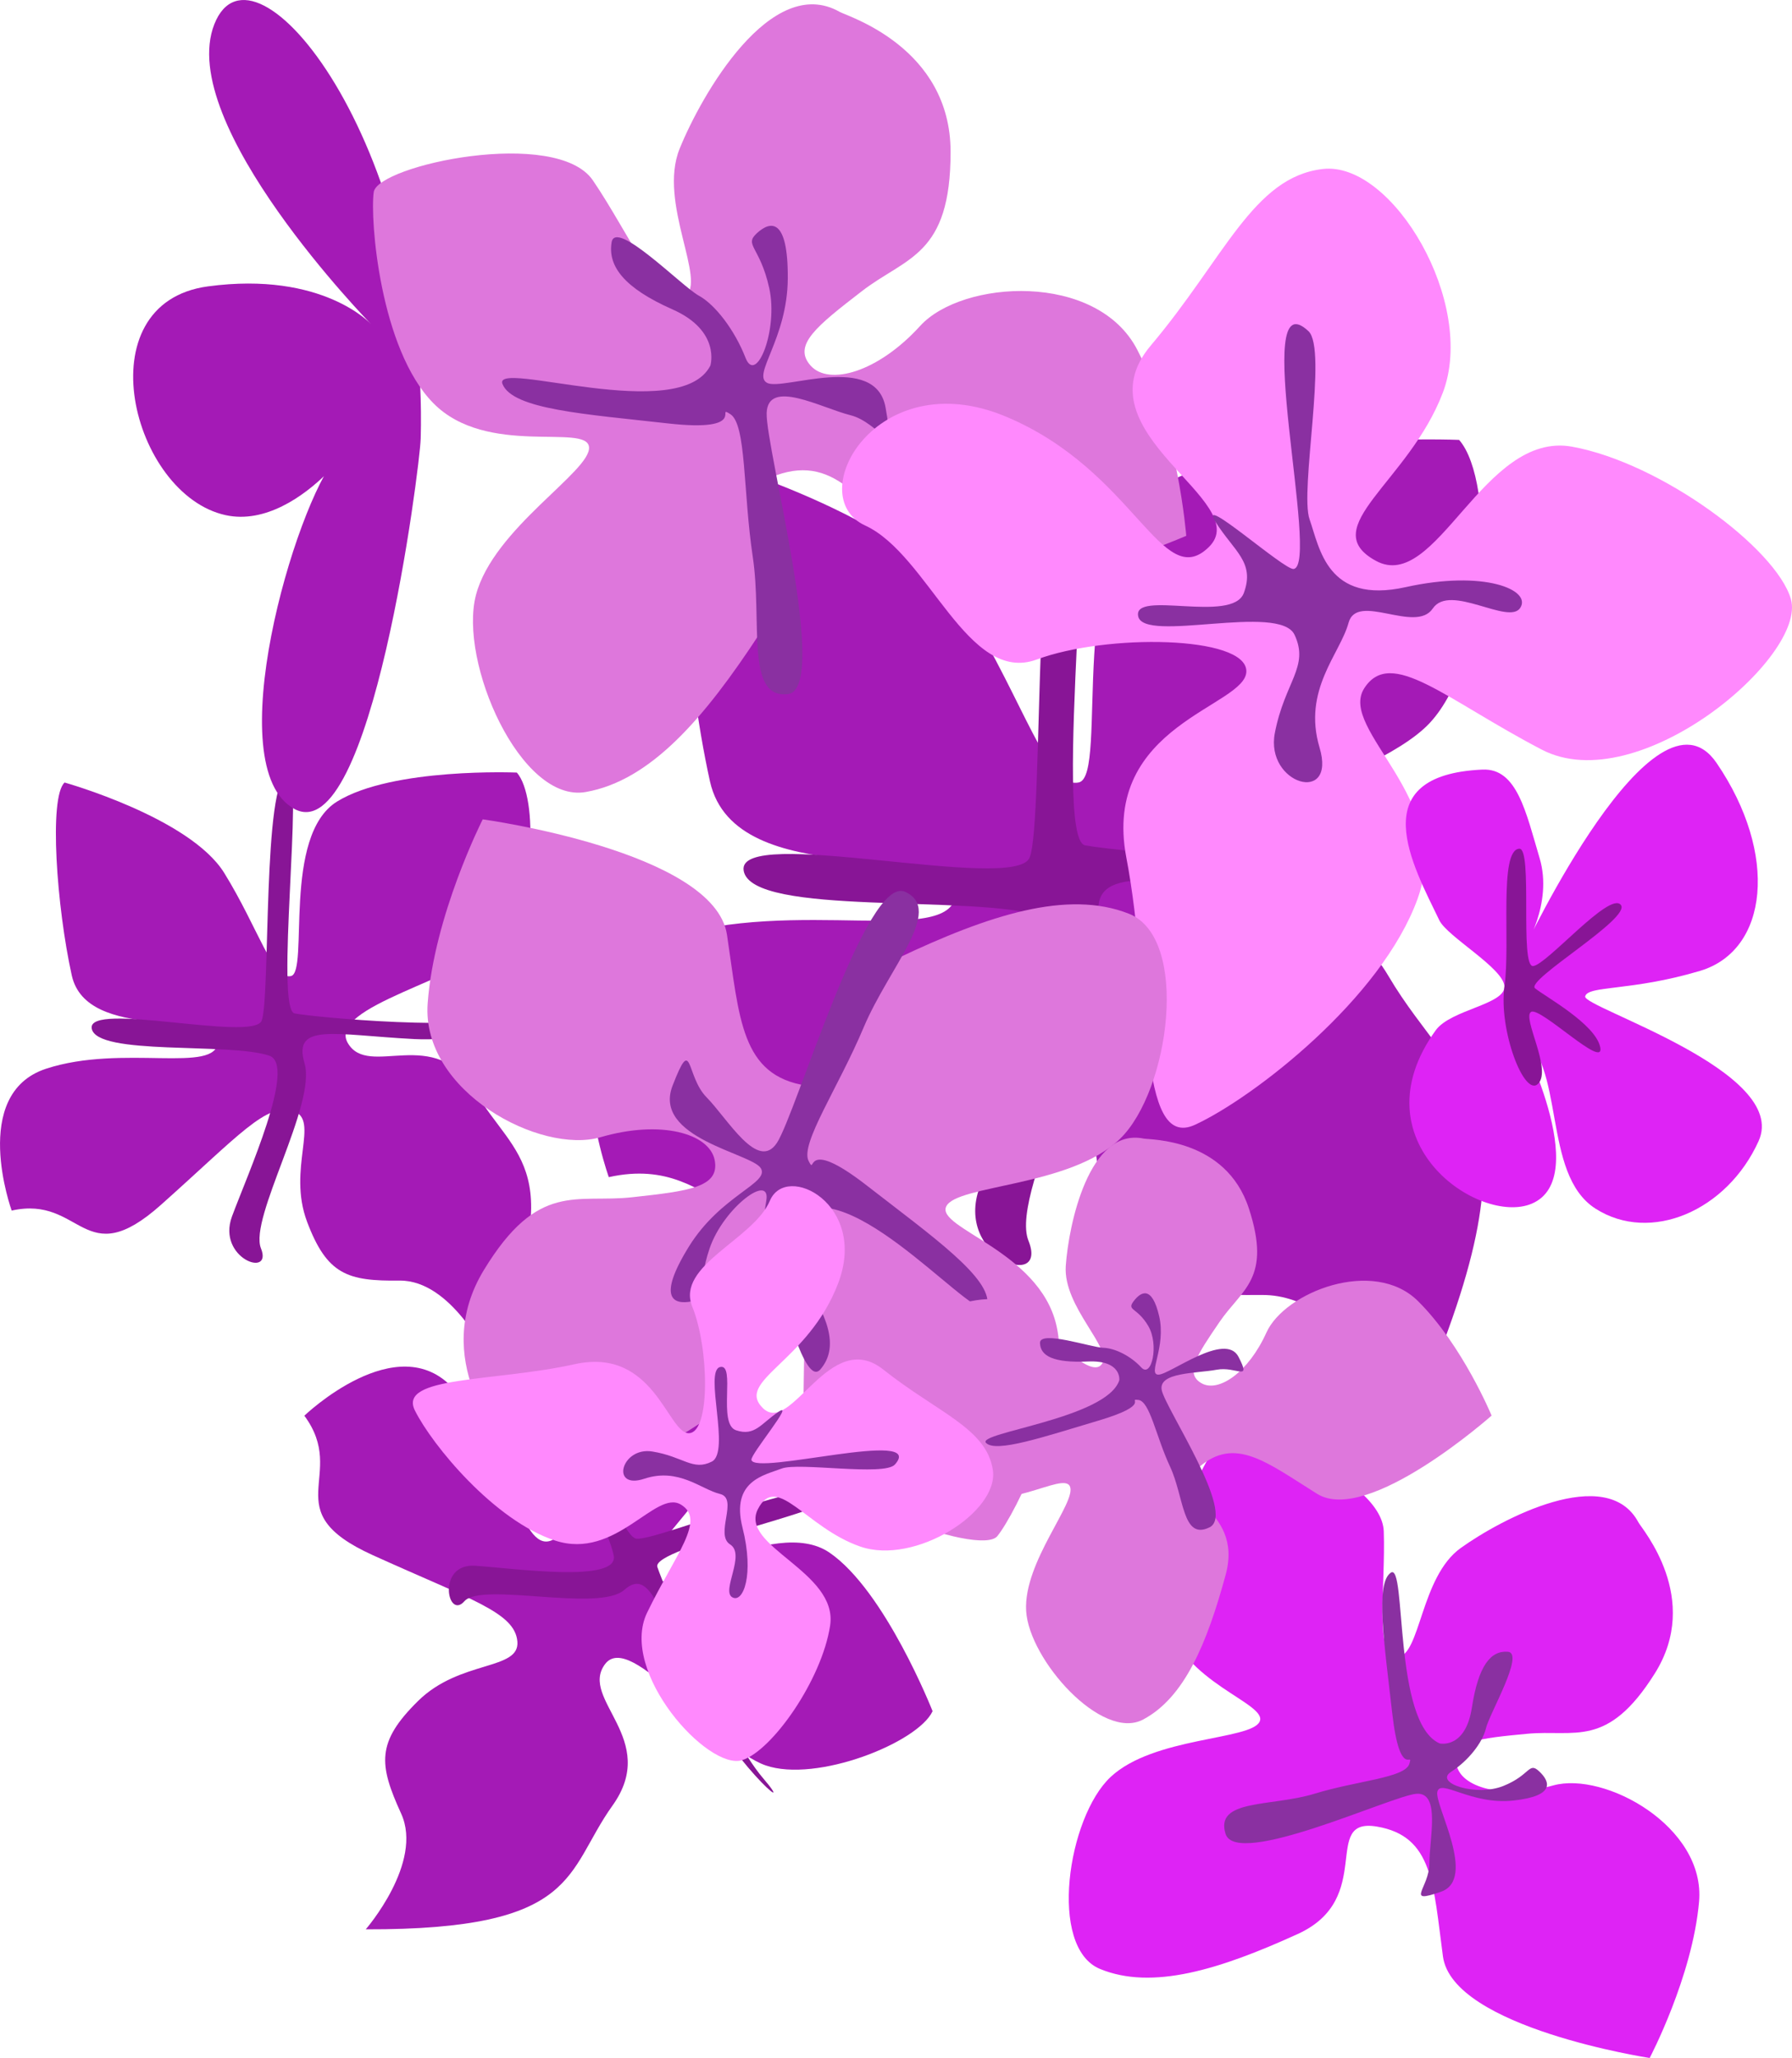
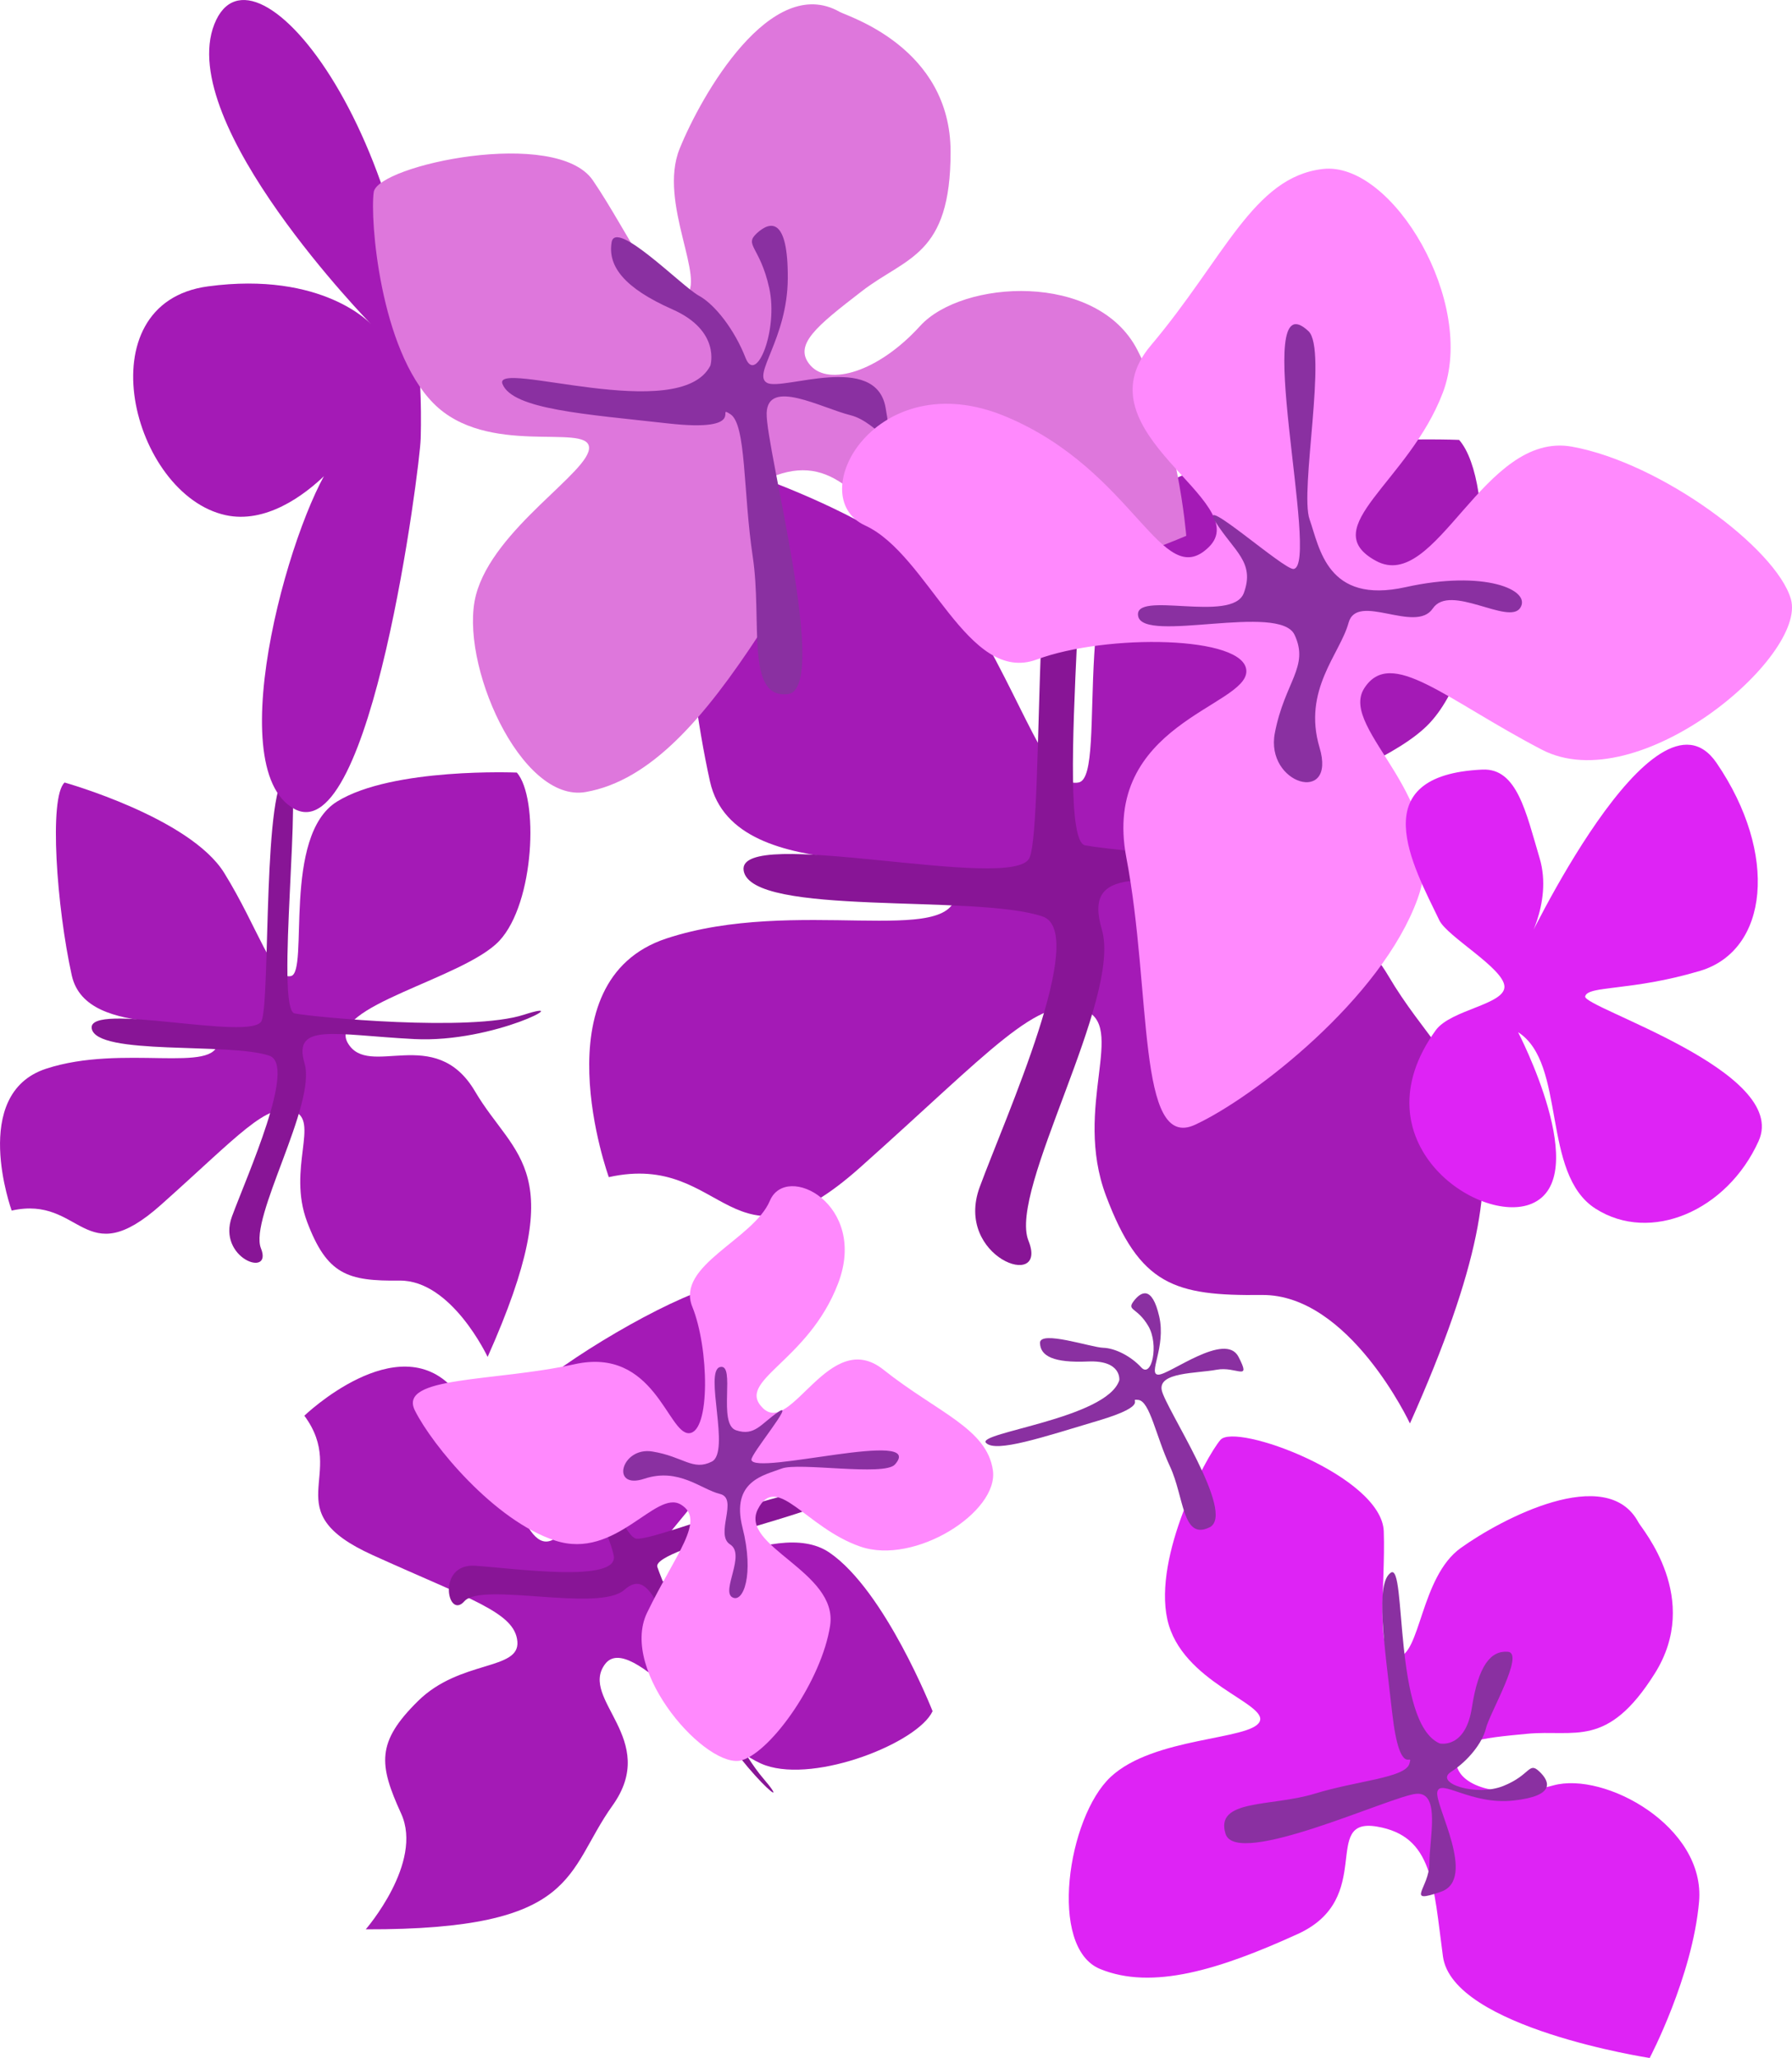
<svg xmlns="http://www.w3.org/2000/svg" id="uuid-797fd341-e85c-4fce-98ea-db0acbe08be2" viewBox="0 0 800 918.39">
  <defs>
    <style>.uuid-cc658e4a-ea6f-4c06-89a7-60c216b66dfd{fill:#ff89fd;}.uuid-44e7869a-2d47-4ff0-af0e-d4ed1921c2a9{fill:#881596;}.uuid-711b8d9c-b2b9-402f-a8c6-b50e3a5009f7{fill:#de23f5;}.uuid-cc9f682c-0941-4e84-940f-a85e3b2222be{fill:#de77dc;}.uuid-dc270087-3821-4568-a4b6-b3a4a2e7d612{fill:#a41ab6;}.uuid-f8a13463-57f0-4ec6-92a7-5fea00cf55ab{fill:#8a30a1;}</style>
  </defs>
  <g id="uuid-ba97e8d3-1728-4957-801e-b90be0ae8107">
    <path class="uuid-dc270087-3821-4568-a4b6-b3a4a2e7d612" d="m651.39,196.3c16.55,18.96,13.47,97.81-13.12,126.34-26.59,28.53-129.63,49.33-113.96,76.71,15.67,27.38,65.62-14.56,95.64,36.38,30.02,50.94,72.71,57.93,9.49,199.5,0,0-27.05-57.77-66.12-57.33-39.07.44-54.54-4.36-69.55-44.23-15.02-39.87,9.83-76.24-10.21-83.11-20.04-6.87-41.18,18.39-99.58,70.43-58.4,52.04-59.25-7.43-112.19,4.32,0,0-31.77-87.58,25.74-106.51,57.51-18.93,128.52,4.4,129.18-20.43.66-24.83-98.46,1.27-109.77-49.71-11.31-50.98-17.38-133.97-5.39-144.86,0,0,94.31,26.39,120,68.01,25.69,41.62,36.35,80.39,50.07,77.35,13.72-3.04-6.93-105.43,34.68-131.12,41.62-25.69,135.07-21.73,135.07-21.73Z" />
    <path class="uuid-44e7869a-2d47-4ff0-af0e-d4ed1921c2a9" d="m479.52,197.4c11.99-1.39-10.11,177.01,4.92,179.85s132.02,14,172.33.95c40.3-13.06-22.2,21.38-82.44,18.29-60.24-3.09-91.55-12.6-82.44,18.29,9.11,30.89-41.89,116.27-32.75,138.92,9.14,22.66-33.33,7.39-21.77-23.97,11.56-31.36,48.84-113.69,28.07-120.74-30.07-10.21-129.98.27-133.45-20.45-3.47-20.72,120.88,10.13,127.63-5.77,6.76-15.9.52-183.11,19.91-185.36Z" />
    <path class="uuid-dc270087-3821-4568-a4b6-b3a4a2e7d612" d="m416.33,763.64c-6.56,14.07-51.8,32.05-74.54,24.18-22.74-7.86-60.23-60.79-71.75-45.1-11.52,15.69,24.61,33.37,3.39,63.04-21.23,29.67-14.5,55.49-110.15,55.22,0,0,25.82-29.7,15.81-51.63-10.01-21.93-11.18-31.85,7.56-50.29,18.73-18.44,45.46-13.51,44.32-26.53-1.13-13.02-20.67-18.63-64.62-38.56-43.95-19.93-10.62-35.28-30.48-62.2,0,0,41.46-39.81,66.51-12.11,25.06,27.71,29.64,73.59,43.82,67.76,14.17-5.83-25.33-55.22.59-74.34,25.93-19.12,71.22-43.29,80.36-39.26,0,0,8.69,59.79-8.36,84.69-17.05,24.89-36.26,40.6-31.11,47.58,5.15,6.98,57.74-30.27,82.63-13.22,24.89,17.05,46.02,70.75,46.02,70.75Z" />
    <path class="uuid-44e7869a-2d47-4ff0-af0e-d4ed1921c2a9" d="m372.75,666.97c3.93,6.31-82.16,23.65-79.29,32.31,2.87,8.66,30.11,74.28,47.07,94.1,16.96,19.82-15.71-8.58-30.93-41.93-15.22-33.35-19.58-51.99-30.93-41.93-11.34,10.06-63.69-3.69-71.33,5.03-7.64,8.72-12.5-16.95,4.75-15.82s64.44,7.89,61.88-4.59c-3.71-18.07-35.95-70.81-27.61-76.12,8.33-5.31,28.78,67.56,37.77,68.63,8.99,1.07,82.26-29.88,88.61-19.68Z" />
    <path class="uuid-dc270087-3821-4568-a4b6-b3a4a2e7d612" d="m230.73,344.76c9.83,11.26,8,58.11-7.79,75.06-15.8,16.95-77.02,29.31-67.71,45.57,9.31,16.27,38.99-8.65,56.82,21.62,17.84,30.27,43.2,34.42,5.64,118.53,0,0-16.07-34.32-39.29-34.06-23.21.26-32.4-2.59-41.32-26.28-8.92-23.69,5.84-45.3-6.06-49.38-11.91-4.08-24.46,10.93-59.16,41.85-34.7,30.92-35.2-4.41-66.65,2.56,0,0-18.88-52.03,15.3-63.28,34.17-11.25,76.36,2.62,76.75-12.14s-58.5.75-65.22-29.53c-6.72-30.29-10.32-79.6-3.2-86.07,0,0,56.03,15.68,71.3,40.41,15.26,24.73,21.6,47.76,29.75,45.96,8.15-1.81-4.12-62.64,20.61-77.9,24.73-15.26,80.25-12.91,80.25-12.91Z" />
    <path class="uuid-44e7869a-2d47-4ff0-af0e-d4ed1921c2a9" d="m128.61,345.41c7.12-.82-6,105.17,2.93,106.85,8.93,1.69,78.44,8.32,102.38.56,23.95-7.76-13.19,12.7-48.98,10.87-35.79-1.84-54.39-7.49-48.98,10.87,5.41,18.35-24.89,69.08-19.46,82.54,5.43,13.46-19.8,4.39-12.94-14.24,6.87-18.63,29.02-67.55,16.68-71.74-17.86-6.07-77.22.16-79.29-12.15-2.06-12.31,71.82,6.02,75.83-3.43,4.02-9.45.31-108.79,11.83-110.13Z" />
    <path class="uuid-dc270087-3821-4568-a4b6-b3a4a2e7d612" d="m187.8,195.87c-.34,12.21-22.08,183.44-56.29,165.17-34.21-18.28.13-135.51,18.96-157.52,18.83-22.01-14.59,34-49.7,26.38-41.91-9.09-63.46-94.62-7.94-102.1,51.37-6.92,72.82,16.86,72.82,16.86,0,0-87.46-89.42-69.97-133.84,17.48-44.42,95.77,54.01,92.13,185.05Z" />
    <path class="uuid-cc9f682c-0941-4e84-940f-a85e3b2222be" d="m374.87,5.31c3.49,1.98,49.44,15.77,49.5,62.39.05,46.62-19.77,46.9-39.67,62.29-19.9,15.39-31.01,24.02-22.81,33.18,8.2,9.15,30.13,2.92,48.87-17.7,18.74-20.61,78.94-24.37,97,10.71,18.07,35.08,21.82,82.93,21.82,82.93,0,0-95.64,41.79-119.89,12.88-24.24-28.91-37.96-50.55-65.55-38.94-27.6,11.61,19.71,31.97-4.98,69.68-24.69,37.71-48.66,65.65-77.71,70.72-29.05,5.07-56.76-58.04-48.98-87.88,7.78-29.84,51.5-55.31,50.49-66.06-1.01-10.75-45.6,4.63-69.48-19.56-23.88-24.19-28.35-82.17-26.64-94.21,1.7-12.03,81.58-29.07,97.84-5.25,16.26,23.82,31.18,58.91,41.14,51.9s-12.17-41.87-2.43-65.98c9.74-24.1,40.86-78.49,71.47-61.11Z" />
    <path class="uuid-f8a13463-57f0-4ec6-92a7-5fea00cf55ab" d="m317.13,163.15s4.8-15.46-16.87-25.06c-21.67-9.59-28.97-19.29-27.22-29.96,1.75-10.67,31.48,19.76,38.88,23.78,7.4,4.02,16.11,15.46,20.9,27.76,4.79,12.31,14.71-12.52,10.58-31.15-4.13-18.63-11.43-19.06-5.44-24.51s13.87-7.02,13.73,20.18c-.14,27.2-16.15,43.1-9.18,46.7,6.97,3.6,48.36-13.81,52.82,10.91,4.46,24.73-2.62,6.75-15.69,3.48-13.07-3.27-36.85-16.51-37.38-.97-.53,15.55,28.51,123.28,9.45,125.45-19.06,2.17-11.32-32.46-15.66-61.33-4.35-28.86-2.81-59.03-10-63.61-7.19-4.58,9.04,8.28-27.88,4.13-36.92-4.15-69.27-6.23-73.84-17.56-4.57-11.33,79.18,18.44,92.8-8.24Z" />
    <path class="uuid-711b8d9c-b2b9-402f-a8c6-b50e3a5009f7" d="m731.43,679.36c1.61,3.02,28.46,33.9,7.26,67.53-21.2,33.63-35.62,24.8-56.97,26.83s-33.3,3.19-31.56,13.52c1.74,10.33,20.39,15.83,43.3,9.51,22.9-6.32,68.01,18.4,65.05,51.91-2.96,33.52-22.05,69.73-22.05,69.73,0,0-87.99-13.45-92.29-45.33-4.31-31.88-4.33-53.73-29.52-57.94-25.18-4.2-.35,32.03-35.33,47.96-34.98,15.93-64.99,25.16-88.24,15.58-23.25-9.58-14.48-67.7,4.73-85.67,19.2-17.97,62.33-16.41,66.49-24.62,4.17-8.21-34.98-17.44-41.18-45.75-6.2-28.32,17-72.15,23.71-80.05s72.06,16.21,72.92,40.79c.87,24.58-4.36,56.67,6.01,56.16,10.38-.51,10.3-35.73,28.3-48.67,18-12.94,65.21-37.97,79.37-11.5Z" />
    <path class="uuid-f8a13463-57f0-4ec6-92a7-5fea00cf55ab" d="m642.65,778.01s11.54,2.74,14.44-15.97c2.9-18.71,8.35-25.52,16.05-24.93,7.69.59-8.25,27.64-9.75,34.09-1.5,6.45-7.92,14.57-15.62,19.52-7.7,4.95,11.21,11.18,23.39,6.27,12.18-4.91,11.23-10.98,16.03-6.46,4.8,4.53,7.26,10.93-11.6,12.98-18.86,2.06-32.63-9.94-33.92-3.88-1.29,6.06,17.92,38.94,1.57,44.6-16.35,5.66-5.13-1.63-5.12-12.71,0-11.08,5.07-31.83-5.79-31.03-10.86.8-80.44,33.44-85.23,17.83-4.8-15.61,20.52-11.96,39.76-17.86,19.24-5.9,40.39-7.04,42.32-13.35,1.93-6.32-4.17,8.14-7.67-22.76-3.5-30.9-7.65-57.85-.59-62.54,7.06-4.69.91,67.03,21.74,76.18Z" />
    <path class="uuid-cc658e4a-ea6f-4c06-89a7-60c216b66dfd" d="m799.5,267.35c7.36,25.56-68.12,89.66-111.23,67.17-43.11-22.49-67.31-45.9-79.22-27.39-11.9,18.51,39.91,49.22,23.85,93.84-16.06,44.63-73.33,88.93-99.39,100.96-26.06,12.03-19.3-59.52-30.67-119.16-11.37-59.65,53.83-67.44,53.57-83.31-.26-15.87-62.56-16.67-93.5-5.17-30.95,11.5-48.4-46.82-76.7-59.79-28.3-12.96,4.9-72.74,62.69-48.66,57.79,24.08,69.69,78.83,90.72,58.33,21.03-20.5-58.85-50.92-25.91-89.94,32.94-39.01,45.77-75.25,76.85-78.82,31.08-3.57,68.77,59.92,53.55,99.86-15.21,39.94-57.01,60.17-29.9,74.99,27.11,14.82,47.88-58.19,87.69-50.91,39.81,7.28,91.12,45.5,97.6,67.99Z" />
    <path class="uuid-f8a13463-57f0-4ec6-92a7-5fea00cf55ab" d="m577.5,253.91c12-1.72-19.66-130.76,6.63-106.13,8.66,8.11-3.99,71.26.5,83.98,4.49,12.72,7.77,38.05,42.87,30.26,35.1-7.79,56.3,1.23,51.21,9.21-5.09,7.99-31.39-11.11-39.08.32-7.69,11.43-33.82-7.47-37.6,6.4-3.78,13.87-20.62,29.95-12.94,55.67,7.68,25.73-24.39,16.38-19.96-6.54,4.43-22.93,15.48-29.5,8.8-43.78-6.68-14.29-67.12,3.85-69.79-8.21-2.67-12.06,42.05,3.32,47.14-10.46,5.08-13.78-4.36-18.57-12.68-31.78-8.32-13.21,30.75,21.65,34.9,21.05Z" />
-     <path class="uuid-cc9f682c-0941-4e84-940f-a85e3b2222be" d="m225.75,645.81c-1.95-3.51-33.98-39.22-9.74-79.04,24.24-39.82,41.31-29.73,66.31-32.5,25-2.76,38.99-4.35,36.76-16.43-2.23-12.08-24.2-18.19-50.94-10.36-26.74,7.83-80.07-20.33-77.22-59.68,2.85-39.35,24.58-82.16,24.58-82.16,0,0,103.41,14.16,109.04,51.47,5.63,37.3,6.06,62.92,35.66,67.39,29.6,4.47-.17-37.56,40.55-56.88,40.72-19.32,75.74-30.68,103.18-19.88,27.43,10.8,18.21,79.11-3.98,100.53-22.19,21.42-72.78,20.38-77.51,30.08-4.74,9.7,41.34,19.81,49.12,52.89,7.78,33.09-18.62,84.9-26.34,94.29-7.73,9.39-84.78-17.69-86.24-46.5-1.46-28.8,4.08-66.53-8.07-65.74-12.16.79-11.43,42.08-32.3,57.58-20.87,15.5-75.77,45.7-92.85,14.93Z" />
-     <path class="uuid-f8a13463-57f0-4ec6-92a7-5fea00cf55ab" d="m357.27,541.16s-12.15,10.7,1.35,30.18c13.5,19.48,14.67,31.56,7.62,39.76-7.05,8.2-16.57-33.27-20.8-40.55-4.22-7.28-5.7-21.59-3.37-34.59,2.33-13-19.08,3.02-25.25,21.07-6.18,18.05-.18,22.23-8.13,23.75-7.95,1.52-15.5-1.23-1.21-24.38,14.29-23.15,36.24-28.37,32.17-35.07-4.07-6.7-48.48-13.41-39.4-36.83,9.08-23.43,5.75-4.4,15.2,5.2,9.45,9.6,22.85,33.29,31.4,20.3,8.55-12.99,39.89-120.08,57.29-112,17.4,8.08-7.25,33.6-18.58,60.5-11.33,26.9-28.36,51.85-24.61,59.5,3.75,7.65-3.4-11.78,25.95,11,29.35,22.78,55.88,41.41,53.88,53.46-2,12.05-57.98-56.99-83.51-41.31Z" />
-     <path class="uuid-cc9f682c-0941-4e84-940f-a85e3b2222be" d="m510.56,508.1c2.79.57,36.75-.19,46.98,31.2,10.23,31.38-3.06,35.91-13.1,50.62-10.04,14.72-15.63,22.96-8.11,27.33,7.53,4.37,20.93-4.63,29.05-22.61,8.11-17.98,47.84-33.67,67.67-14,19.84,19.67,32.84,51.08,32.84,51.08,0,0-55.28,49.06-77.93,34.89-22.65-14.17-36.62-25.75-52.67-11.89-16.05,13.85,20.27,17.22,11.89,48.01-8.38,30.79-18.42,54.86-36.87,64.63-18.45,9.77-50.92-26.68-52.21-48.47-1.29-21.8,22.59-48.52,19.56-55.53-3.03-7.02-29.7,13.09-51.07,2.02-21.37-11.07-37.06-49.14-38.54-57.62-1.48-8.48,48.59-37.42,64.75-24.93,16.16,12.49,33.88,32.86,39.06,25.96,5.18-6.9-17.35-25.54-16.07-43.9,1.29-18.36,10.36-61.8,34.77-56.79Z" />
    <path class="uuid-f8a13463-57f0-4ec6-92a7-5fea00cf55ab" d="m499.68,615.99s1.26-9.08-14.03-8.41c-15.29.67-21.21-2.39-21.37-8.26-.15-5.86,22.91,1.99,28.22,2.14,5.31.15,12.37,3.73,16.98,8.76,4.61,5.03,8.07-10.11,3.13-18.51-4.95-8.4-9.76-6.76-6.51-11.05s8.19-7.11,11.39,6.74c3.2,13.84-5.31,26.01-.34,26.05,4.98.05,29.85-19.37,35.75-7.96,5.9,11.41-.89,4.1-9.8,5.77-8.91,1.68-26.02,1.03-24.48,9.06,1.54,8.03,33.5,55.3,21.34,61.27-12.16,5.97-11.3-13.59-17.63-27.13-6.33-13.54-8.98-29.25-14.21-29.74-5.24-.49,6.89,1.9-17.68,9.22-24.57,7.32-45.91,14.53-50.26,9.95-4.35-4.58,53.84-10.87,59.49-27.89Z" />
    <path class="uuid-cc658e4a-ea6f-4c06-89a7-60c216b66dfd" d="m331.38,785.47c-15.27,4.9-55.26-39.42-42.49-65.81,12.77-26.38,26.44-41.39,15.07-48.23-11.37-6.84-28.93,24.94-56.11,16.07-27.18-8.87-54.91-42.58-62.63-58.06-7.72-15.48,35.51-12.71,71.25-20.64,35.73-7.93,41.61,31.22,51.17,30.77,9.56-.45,8.91-37.99,1.42-56.43-7.49-18.44,27.34-30.01,34.64-47.3,7.3-17.29,43.92,1.64,30.46,36.89-13.46,35.26-46.24,43.42-33.51,55.72,12.73,12.3,29.62-36.38,53.72-17.24,24.1,19.14,46.17,26.21,48.88,44.88,2.71,18.66-34.86,42.52-59.2,34.08-24.34-8.44-37.29-33.26-45.72-16.66-8.44,16.6,35.93,27.8,32.26,51.91-3.66,24.12-25.77,55.73-39.2,60.04Z" />
    <path class="uuid-f8a13463-57f0-4ec6-92a7-5fea00cf55ab" d="m335.46,651.47c1.25,7.2,78.43-14.21,64.07,2.07-4.73,5.36-43.01-1.12-50.59,1.82-7.58,2.94-22.78,5.37-17.46,26.38,5.33,21.01.28,33.95-4.62,31.03-4.9-2.92,6.13-19.12-.9-23.54-7.02-4.43,3.89-20.51-4.54-22.54-8.42-2.03-18.42-11.88-33.78-6.79-15.36,5.09-10.31-14.4,3.58-12.15,13.89,2.25,18.05,8.79,26.54,4.51s-3.54-40.37,3.68-42.2c7.22-1.83-1.24,25.4,7.15,28.21,8.4,2.81,11.11-2.97,18.92-8.22,7.81-5.25-12.49,18.92-12.05,21.41Z" />
    <path class="uuid-711b8d9c-b2b9-402f-a8c6-b50e3a5009f7" d="m661.86,343.44c15.42-.7,19.4,19.16,25.47,39.52,6.08,20.36-6.94,40.48-6.94,40.48,0,0,58.27-123.51,85.96-82.93,27.69,40.58,23.22,83.63-7.46,92.77-30.68,9.14-49.98,6.41-51.22,11.36-1.24,4.95,91.53,33.43,77.41,64.6-14.11,31.17-48.26,45.75-72.75,30.16-24.49-15.6-12.84-64.91-34.61-78.77,0,0,33.73,64.9,6.07,76.53-23.51,9.89-78.6-27.81-42.86-77.37,6.7-9.29,31.08-11.49,30.69-19.62-.39-8.13-25.54-22.18-29.05-29.46-11.7-24.27-34.63-64.85,19.28-67.28Z" />
-     <path class="uuid-44e7869a-2d47-4ff0-af0e-d4ed1921c2a9" d="m678.26,378.74c6.12-.33.06,52.94,6.17,52.37,6.1-.58,33.91-33.22,39.1-27.36,5.19,5.86-42.72,33.62-38.23,37.3,4.49,3.68,26.9,15.84,29.09,26.26,2.19,10.42-26.75-18.21-30.87-15.74-4.12,2.47,9.39,25.48,3.2,32-6.18,6.52-17.8-24.09-15.08-43.38,2.73-19.3-2.62-60.94,6.62-61.44Z" />
  </g>
</svg>